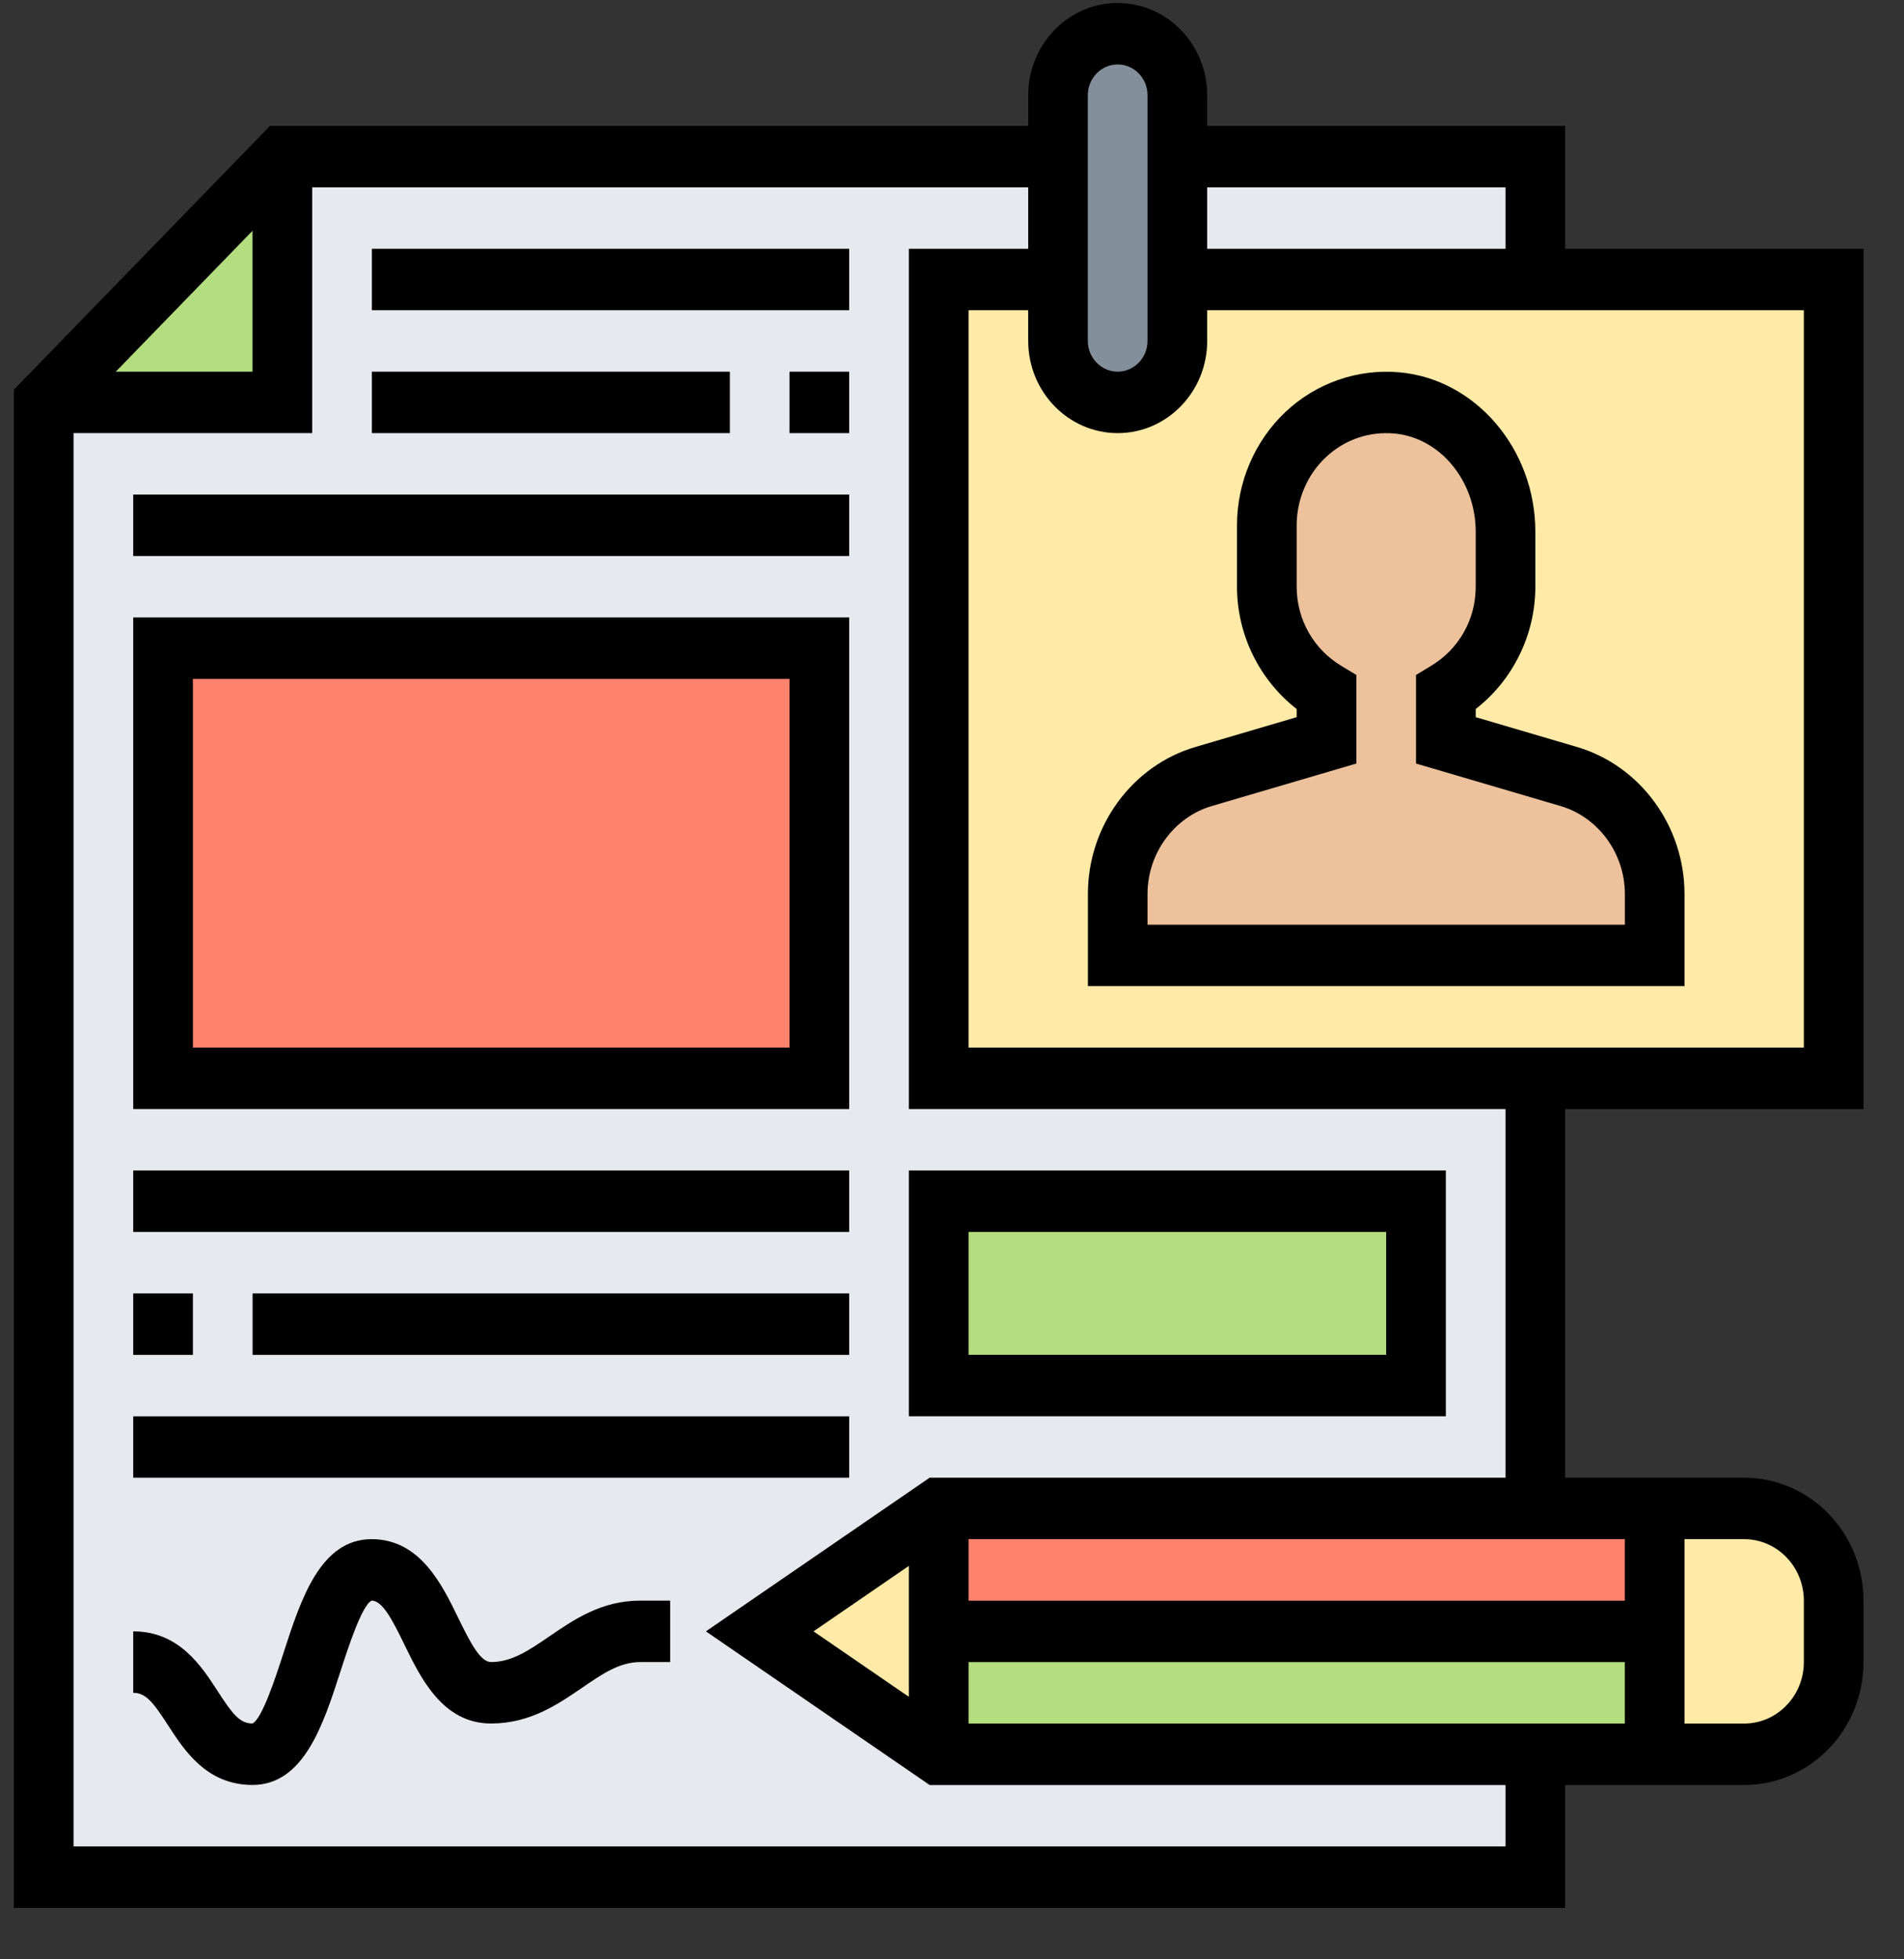
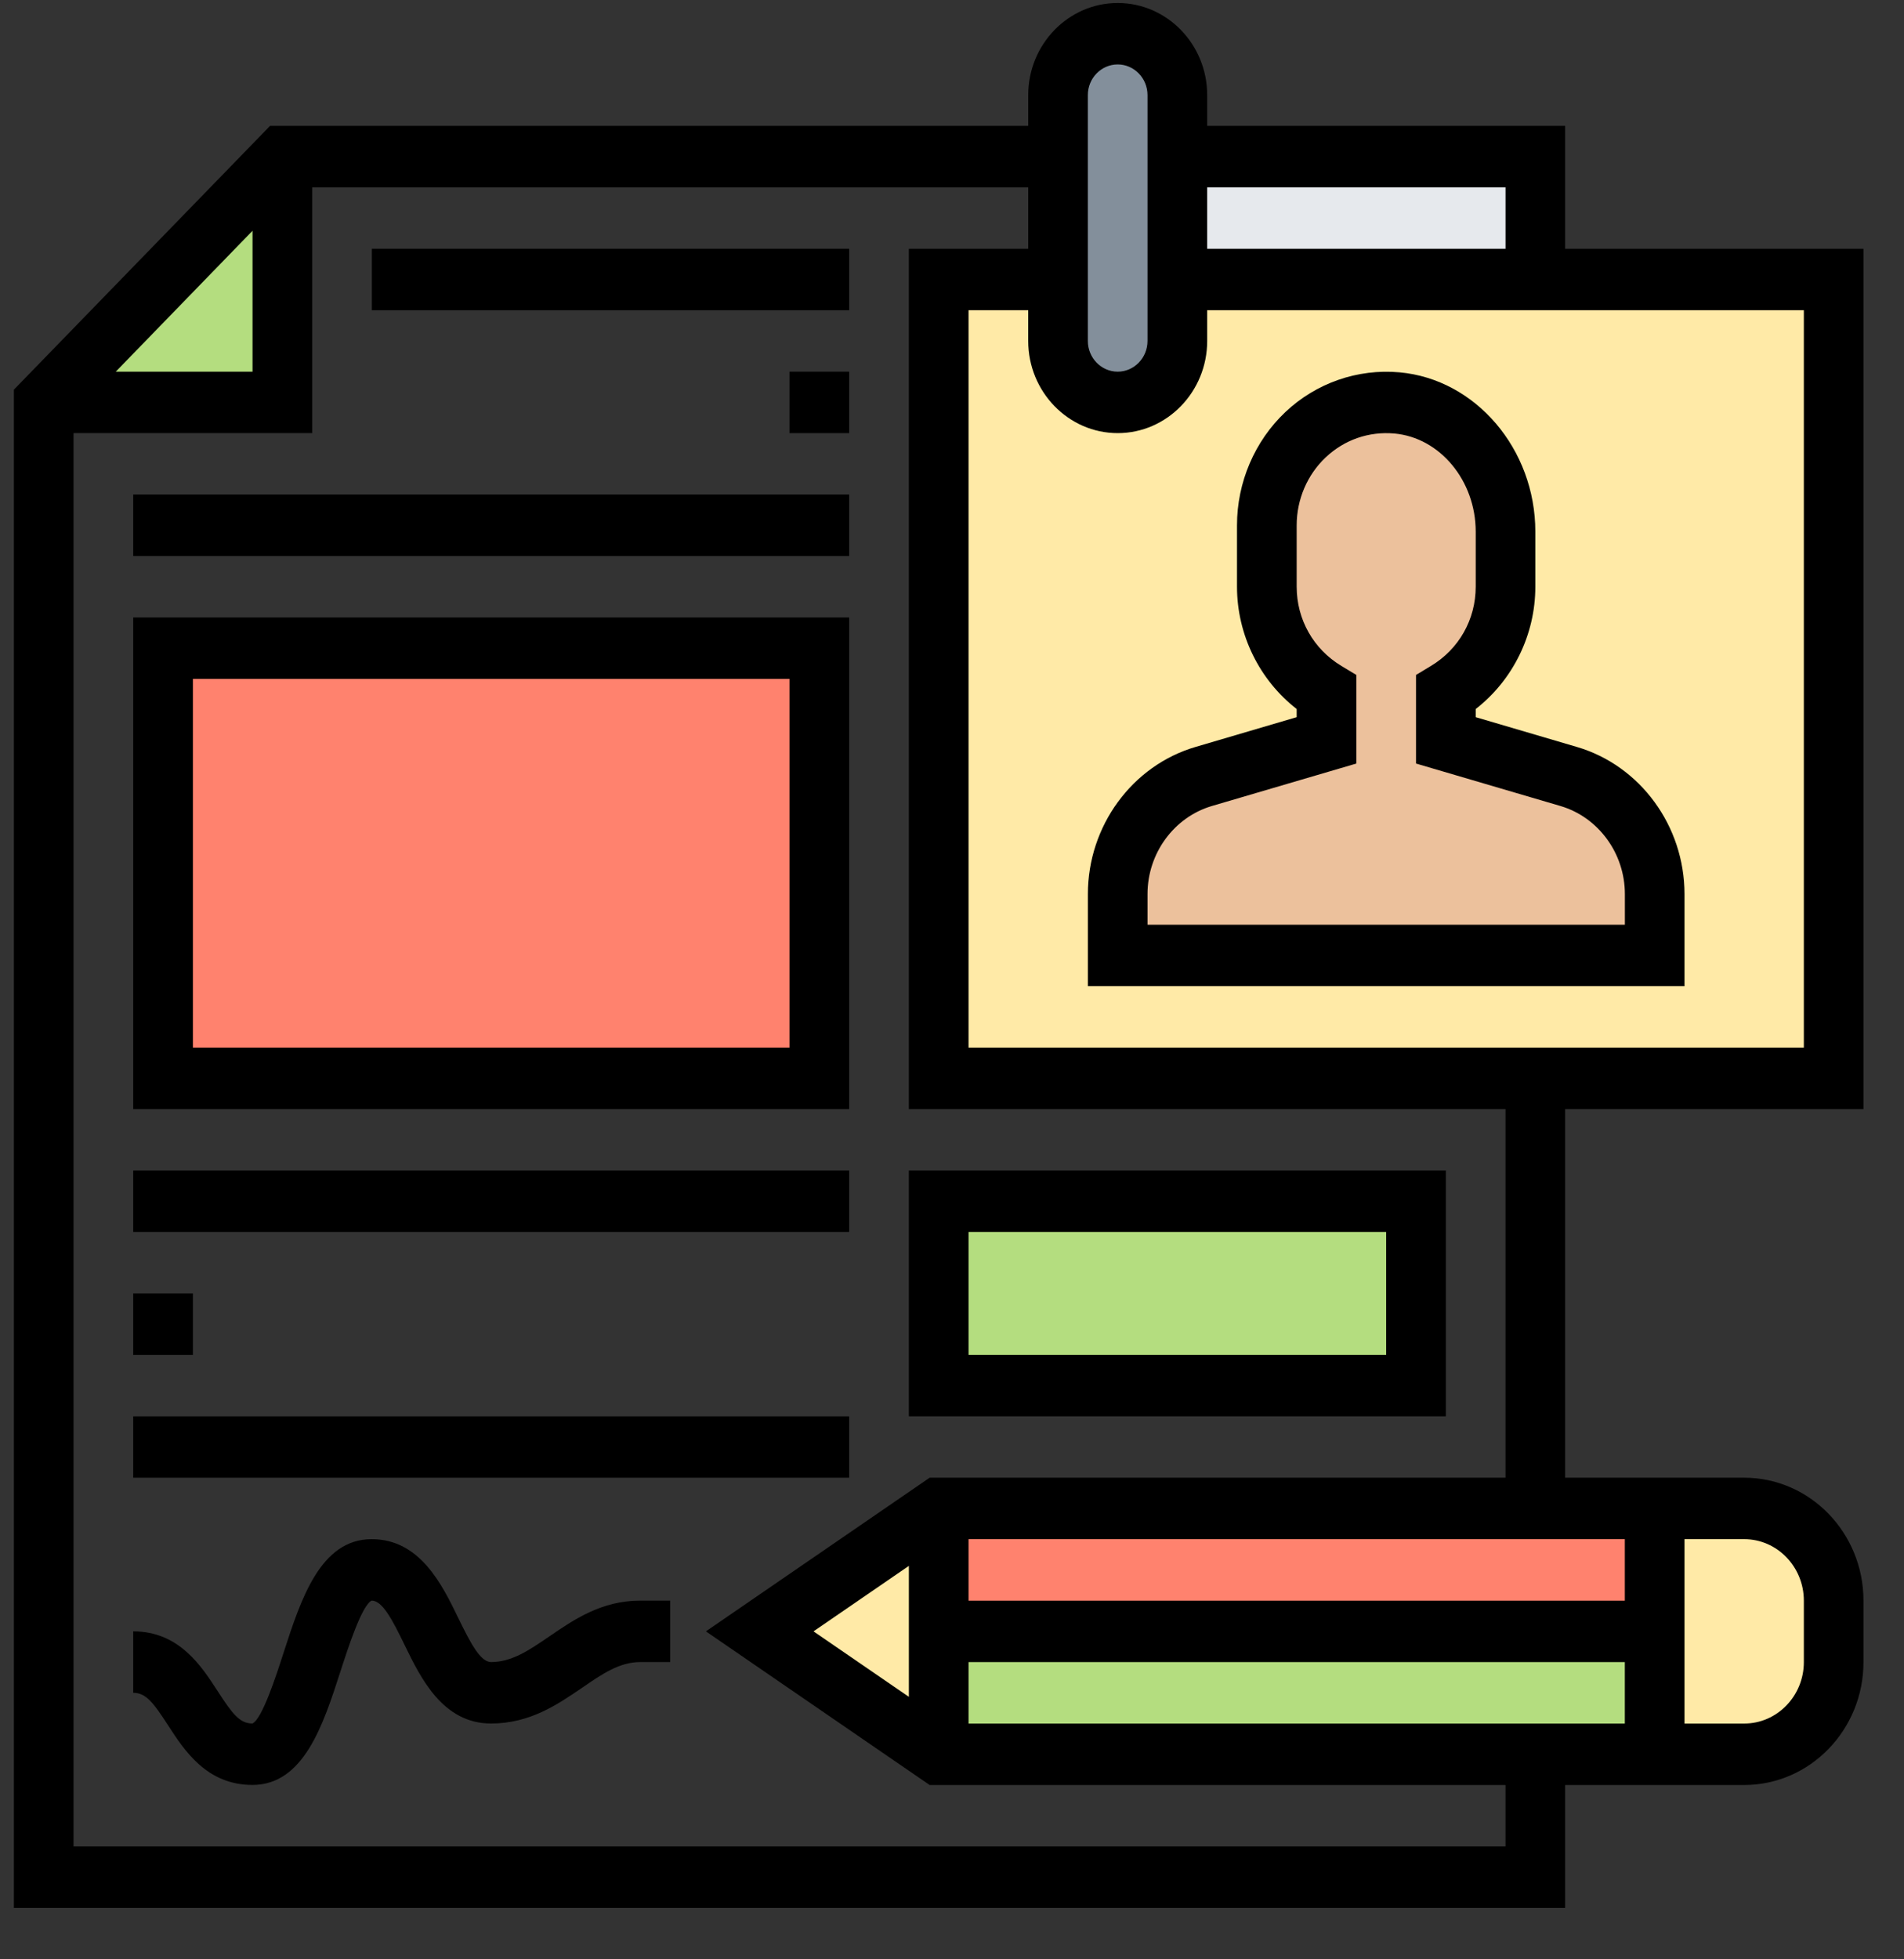
<svg xmlns="http://www.w3.org/2000/svg" width="35" height="36" viewBox="0 0 35 36" fill="none">
  <rect x="0" y="0" width="35" height="36" fill="#333333" stroke="none" />
  <g clip-path="url(#clip0)">
-     <path d="M17.255 19.812V5.135H19.449V2.877H5.191L0.804 7.393V34.49H28.223V19.812H17.255Z" fill="#E6E9ED" />
    <path d="M30.417 29.974V32.232H17.255V29.974H30.417Z" fill="#B4DD7F" />
    <path d="M30.417 27.716V29.974H17.255V27.716H30.417Z" fill="#FF826E" />
    <path d="M2.998 11.909H15.062V19.812H2.998V11.909Z" fill="#FF826E" />
    <path d="M17.255 22.071H26.03V25.458H17.255V22.071Z" fill="#B4DD7F" />
    <path d="M5.191 2.877V7.393H0.804L5.191 2.877Z" fill="#B4DD7F" />
    <path d="M17.255 5.136H33.707V19.813H17.255V5.136Z" fill="#FFEAA7" />
    <path d="M30.417 16.426V17.555H20.546V16.426C20.546 15.421 21.193 14.54 22.125 14.269L24.385 13.603V12.728C23.732 12.333 23.288 11.616 23.288 10.78V9.651C23.288 8.336 24.379 7.286 25.679 7.405C26.83 7.506 27.675 8.579 27.675 9.77V10.78C27.675 11.616 27.231 12.333 26.578 12.728V13.603L28.838 14.269C29.77 14.54 30.417 15.421 30.417 16.426Z" fill="#ECC19C" />
    <path d="M33.707 29.409V30.538C33.707 31.476 32.972 32.232 32.062 32.232H30.416V27.716H32.062C32.972 27.716 33.707 28.472 33.707 29.409Z" fill="#FFEAA7" />
    <path d="M17.255 29.974V32.232L13.965 29.974L17.255 27.716V29.974Z" fill="#FFEAA7" />
    <path d="M21.642 5.135V6.264C21.642 6.575 21.521 6.857 21.319 7.06C21.121 7.269 20.847 7.393 20.546 7.393C19.942 7.393 19.449 6.885 19.449 6.264V1.748C19.449 1.127 19.942 0.619 20.546 0.619C21.149 0.619 21.642 1.127 21.642 1.748V5.135Z" fill="#838F9B" />
    <path d="M21.643 2.877H28.223V5.135H21.643V2.877Z" fill="#E6E9ED" />
    <path d="M23.836 13.027V13.177L21.977 13.724C20.811 14.066 19.998 15.177 19.998 16.426V18.119H30.965V16.426C30.965 15.177 30.152 14.066 28.986 13.724L27.127 13.177V13.027C27.81 12.497 28.223 11.663 28.223 10.781V9.769C28.223 8.252 27.126 6.966 25.725 6.841C24.954 6.772 24.193 7.038 23.628 7.571C23.064 8.104 22.739 8.862 22.739 9.651V10.78C22.739 11.663 23.153 12.497 23.836 13.027ZM23.836 9.651C23.836 9.178 24.03 8.723 24.37 8.403C24.714 8.079 25.163 7.924 25.631 7.965C26.47 8.04 27.127 8.832 27.127 9.769V10.78C27.127 11.383 26.818 11.928 26.302 12.237L26.03 12.401V14.029L28.684 14.809C29.381 15.014 29.869 15.679 29.869 16.426V16.99H21.094V16.426C21.094 15.679 21.581 15.014 22.278 14.809L24.933 14.029V12.401L24.66 12.237C24.145 11.928 23.836 11.383 23.836 10.78V9.651Z" fill="black" />
    <path d="M34.255 20.377V4.571H28.771V2.313H22.191V1.748C22.191 0.815 21.453 0.055 20.546 0.055C19.639 0.055 18.901 0.815 18.901 1.748V2.313H4.964L0.255 7.16V35.055H28.771V32.797H32.062C33.272 32.797 34.255 31.784 34.255 30.539V29.41C34.255 28.164 33.272 27.151 32.062 27.151H28.771V20.377H34.255ZM33.159 19.248H17.804V5.7H18.901V6.264C18.901 7.198 19.639 7.958 20.546 7.958C21.453 7.958 22.191 7.198 22.191 6.264V5.7H33.159V19.248ZM27.675 3.442V4.571H22.191V3.442H27.675ZM19.997 1.748C19.997 1.437 20.243 1.184 20.546 1.184C20.848 1.184 21.094 1.437 21.094 1.748V6.264C21.094 6.575 20.848 6.829 20.546 6.829C20.243 6.829 19.997 6.575 19.997 6.264V1.748ZM4.642 4.24V6.829H2.128L4.642 4.24ZM29.868 29.41H17.804V28.28H29.868V29.41ZM16.707 31.177L14.954 29.974L16.707 28.771V31.177ZM17.804 30.539H29.868V31.668H17.804V30.539ZM33.159 29.41V30.539C33.159 31.161 32.667 31.668 32.062 31.668H30.965V28.28H32.062C32.667 28.28 33.159 28.787 33.159 29.41ZM27.675 27.151H17.089L12.976 29.974L17.089 32.797H27.675V33.926H1.352V7.958H5.739V3.442H18.901V4.571H16.707V20.377H27.675V27.151Z" fill="black" />
    <path d="M10.095 30.069C9.727 30.32 9.41 30.538 9.027 30.538C8.833 30.538 8.653 30.2 8.421 29.722C8.125 29.113 7.72 28.28 6.832 28.28C5.888 28.28 5.531 29.386 5.215 30.36C5.077 30.788 4.82 31.584 4.64 31.667C4.409 31.667 4.274 31.495 4.001 31.072C3.701 30.609 3.29 29.974 2.449 29.974V31.103C2.68 31.103 2.814 31.275 3.088 31.698C3.388 32.161 3.799 32.796 4.64 32.796C5.583 32.796 5.941 31.692 6.256 30.717C6.394 30.289 6.652 29.492 6.832 29.409C7.027 29.409 7.207 29.748 7.439 30.227C7.735 30.835 8.14 31.667 9.027 31.667C9.742 31.667 10.252 31.317 10.704 31.008C11.071 30.756 11.388 30.538 11.771 30.538H12.32V29.409H11.771C11.056 29.409 10.546 29.76 10.095 30.069Z" fill="black" />
    <path d="M6.836 4.571H15.61V5.7H6.836V4.571Z" fill="black" />
-     <path d="M6.836 6.829H13.417V7.958H6.836V6.829Z" fill="black" />
    <path d="M14.513 6.829H15.61V7.958H14.513V6.829Z" fill="black" />
    <path d="M2.449 9.087H15.61V10.216H2.449V9.087Z" fill="black" />
    <path d="M2.449 20.377H15.61V11.345H2.449V20.377ZM3.546 12.474H14.513V19.248H3.546V12.474Z" fill="black" />
    <path d="M2.449 21.506H15.61V22.635H2.449V21.506Z" fill="black" />
-     <path d="M4.643 23.765H15.61V24.894H4.643V23.765Z" fill="black" />
+     <path d="M4.643 23.765H15.61V24.894V23.765Z" fill="black" />
    <path d="M2.449 23.765H3.546V24.894H2.449V23.765Z" fill="black" />
    <path d="M2.449 26.023H15.61V27.151H2.449V26.023Z" fill="black" />
    <path d="M16.707 26.022H26.578V21.506H16.707V26.022ZM17.804 22.635H25.481V24.893H17.804V22.635Z" fill="black" />
  </g>
  <defs>
    <clipPath id="clip0">
      <rect width="34" height="35" fill="white" transform="translate(0.255 0.055)" />
    </clipPath>
  </defs>
</svg>